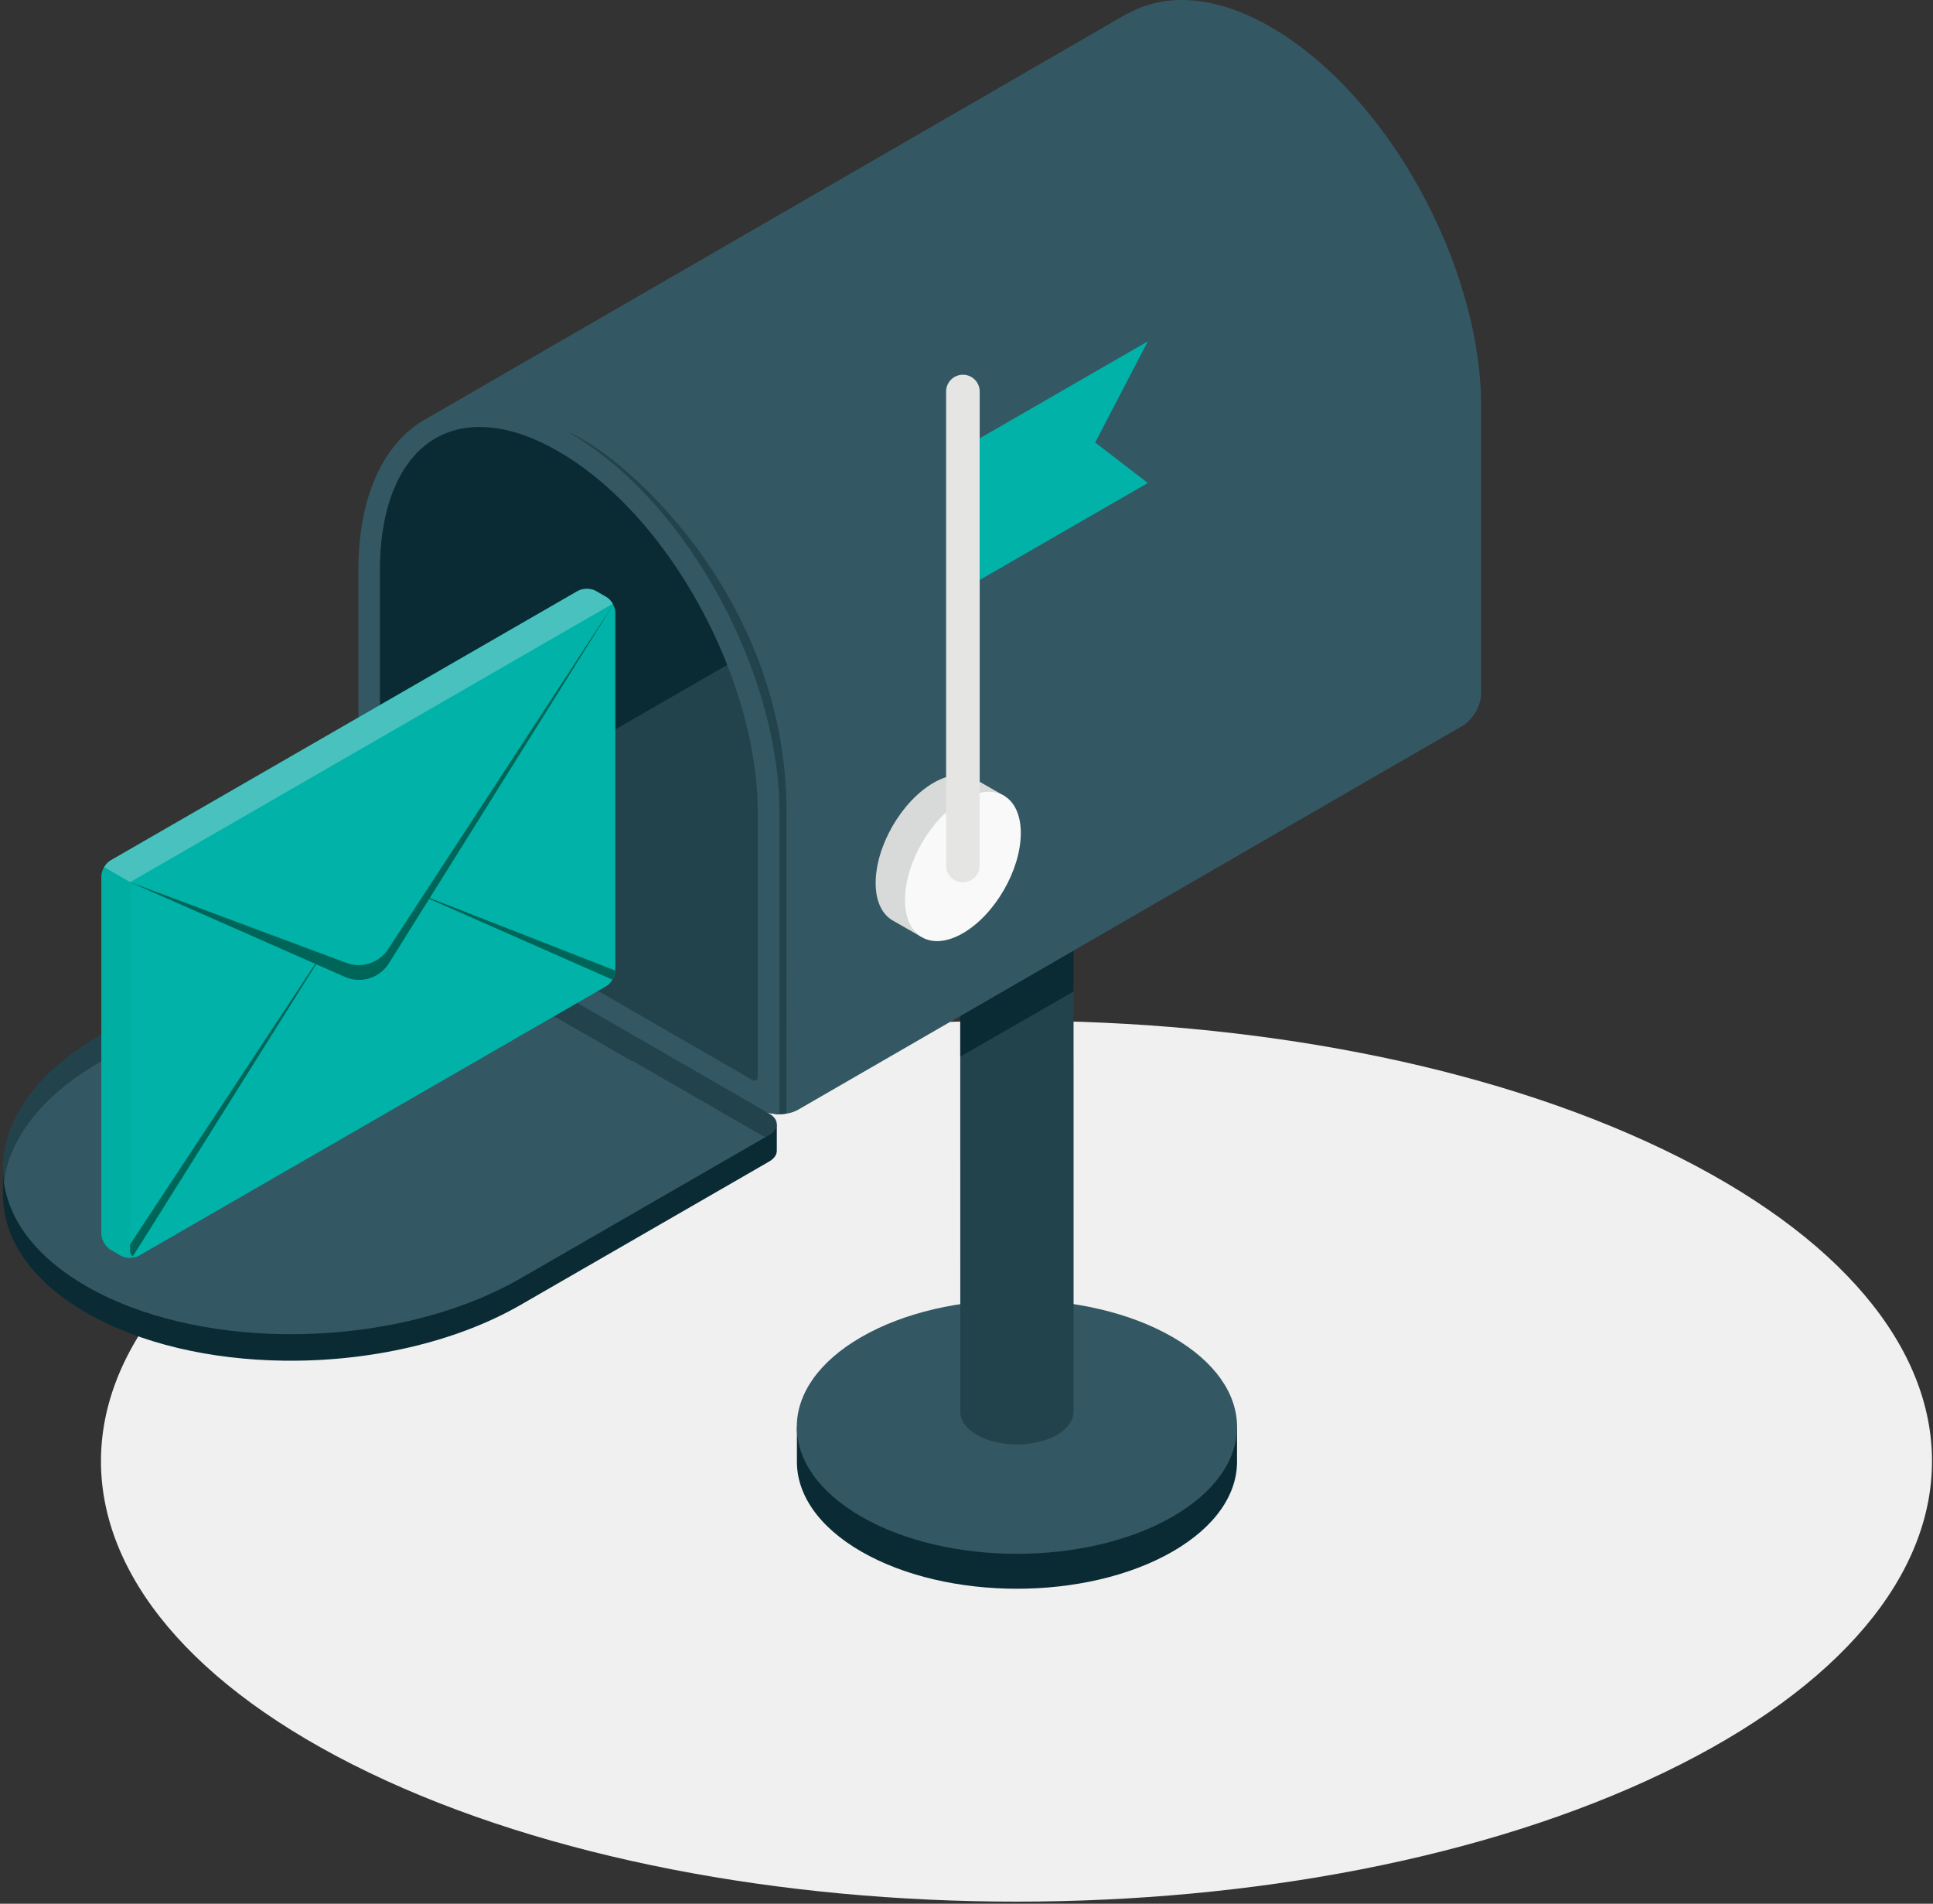
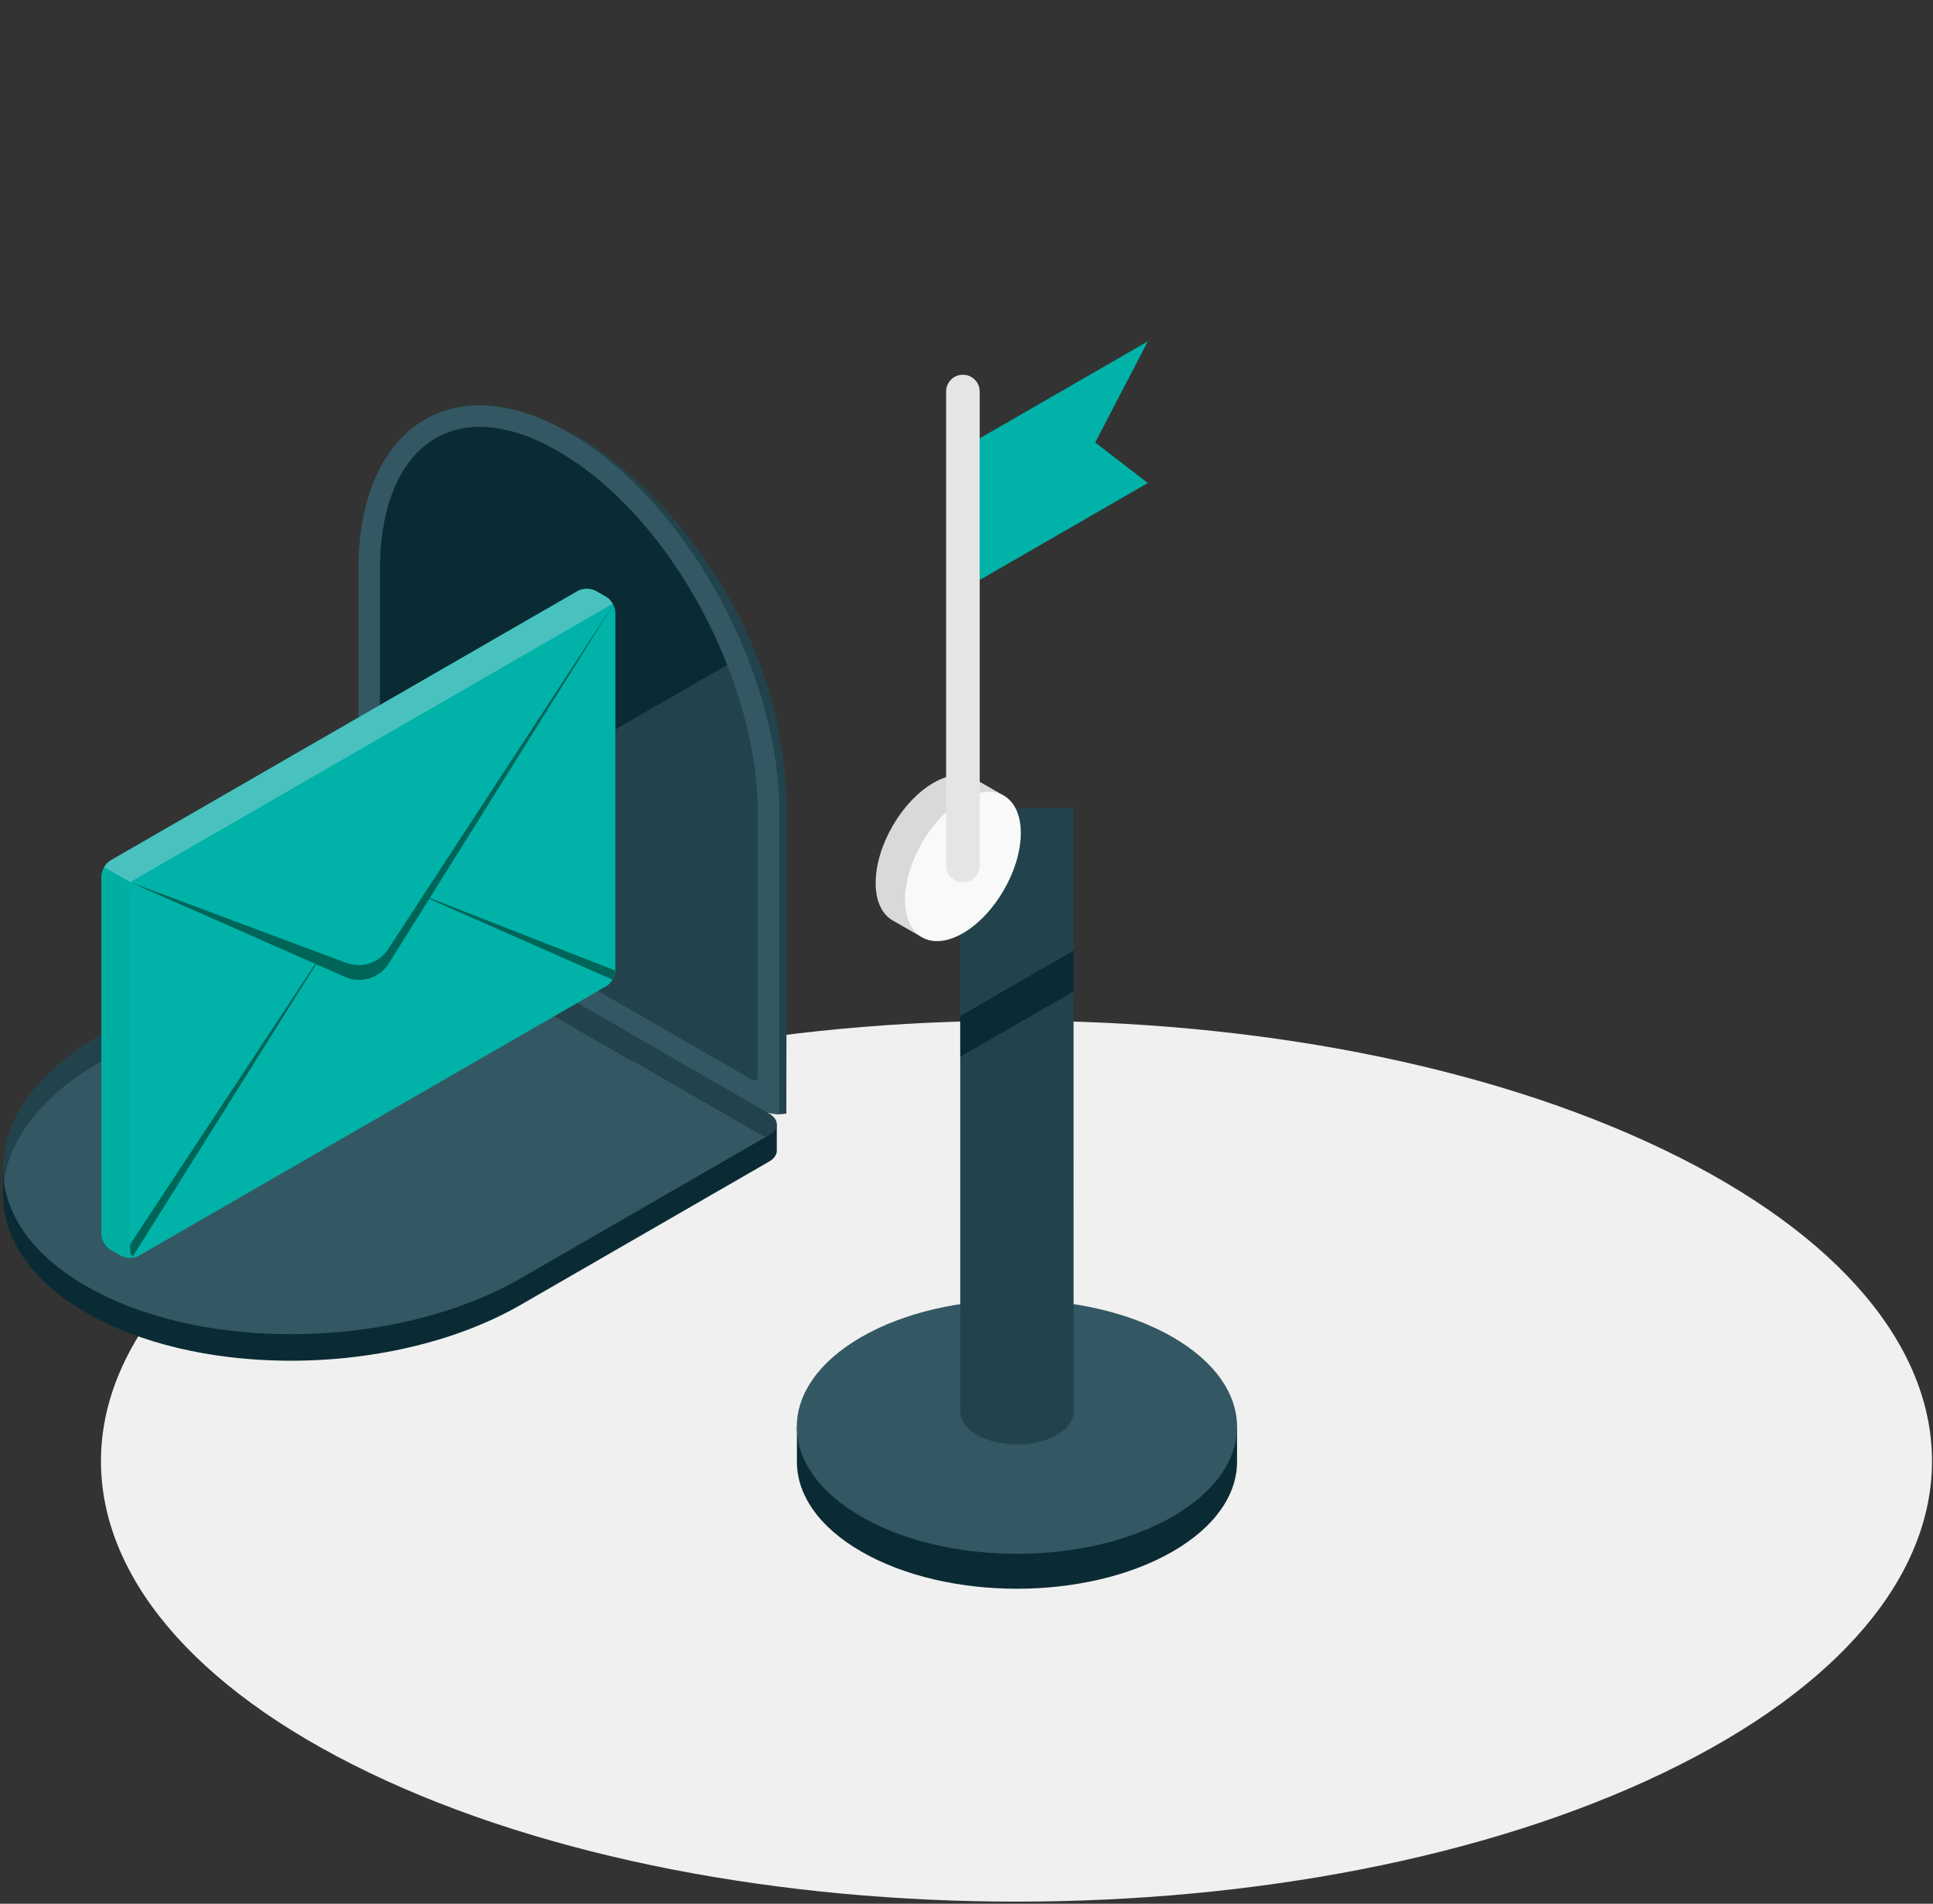
<svg xmlns="http://www.w3.org/2000/svg" width="522" height="514" viewBox="0 0 522 514" fill="none">
  <rect x="0" y="0" width="522" height="514" fill="#333333" stroke="none" />
  <path d="M449.321 478.597C352.769 525.037 196.228 525.038 99.678 478.598C3.126 432.156 3.126 356.862 99.678 310.421C196.229 263.979 352.77 263.979 449.322 310.42C545.872 356.861 545.872 432.156 449.321 478.597Z" fill="#F0F0F0" />
  <path d="M334.056 394.551V385.237H331.757C329.076 379.815 324.059 374.697 316.655 370.427C293.439 357.039 255.799 357.039 232.582 370.427C225.179 374.697 220.16 379.815 217.48 385.237H215.205V394.254C215.019 403.164 220.791 412.109 232.582 418.908C255.799 432.295 293.439 432.295 316.655 418.909C328.314 412.185 334.109 403.363 334.056 394.551Z" fill="#0B2B34" />
  <path d="M232.583 360.995C255.798 347.608 293.439 347.608 316.655 360.995C339.87 374.384 339.87 396.089 316.655 409.476C293.439 422.864 255.798 422.864 232.583 409.476C209.368 396.089 209.368 374.382 232.583 360.995Z" fill="#335863" />
  <path d="M259.31 218.086L259.32 381.17C259.32 383.428 260.814 385.685 263.801 387.408C269.777 390.855 279.464 390.855 285.44 387.408C288.426 385.685 289.92 383.428 289.92 381.17L289.91 218.086H259.31Z" fill="#23434C" />
  <path d="M289.92 256.639V267.687L259.314 285.295L259.31 274.324L289.92 256.639Z" fill="#0B2B34" />
-   <path d="M115.72 112.712V112.724L118.331 117.942L146.346 174.057L159.642 200.699L204.65 290.854L209.607 300.791C209.899 300.813 210.19 300.826 210.483 300.826C212.313 300.826 214.144 300.418 215.532 299.614L394.935 195.969C397.722 194.362 399.984 190.448 399.984 187.232V109.963C399.984 71.357 374.536 25.389 343.128 7.273C328.245 -1.312 314.728 -2.011 304.593 3.673L304.557 3.592L115.72 112.712Z" fill="#335863" />
  <path d="M153.612 116.789C166.292 121.488 212.416 159.534 212.416 219.449C212.416 269.811 212.358 295.959 212.346 300.663C211.734 300.759 211.112 300.826 210.483 300.826C210.191 300.826 209.9 300.813 209.607 300.791L204.65 290.854L159.642 200.699L146.346 174.057L143.3 167.954L153.612 116.789Z" fill="#23434C" />
  <path d="M99.228 237.511L99.239 237.535C99.612 238.198 100.323 238.908 101.327 239.55C101.49 239.667 101.664 239.772 101.84 239.876L205.432 299.614C206.598 300.29 208.079 300.686 209.607 300.791C209.899 300.813 210.19 300.826 210.482 300.826V219.442C210.482 205.557 207.169 190.739 201.478 176.573L196.369 179.521L159.642 200.699L102.621 233.597C102.621 233.597 101.315 234.354 99.706 235.274C98.842 235.776 98.714 236.602 99.228 237.511Z" fill="#23434C" />
  <path d="M104.137 234.47L203.135 291.564C203.972 292.047 204.65 291.655 204.65 290.691V219.442C204.65 207.024 201.782 193.243 196.369 179.521C196.277 179.264 196.171 178.996 196.067 178.74C194.036 173.672 191.727 168.768 189.161 164.073C179.108 145.505 165.357 130.255 150.697 121.833C143.163 117.477 136.025 115.274 129.494 115.274C125.364 115.274 121.62 116.196 118.331 117.942C108.418 123.219 102.621 136.01 102.621 153.88V231.849C102.621 232.815 103.299 233.988 104.137 234.47ZM115.72 112.724C125.773 107.458 139.046 108.378 153.612 116.789C169.952 126.179 184.683 143.163 195.039 162.698C197.431 167.207 199.588 171.855 201.478 176.573C207.169 190.739 210.482 205.557 210.482 219.442V300.826C210.19 300.826 209.899 300.813 209.607 300.791C208.079 300.686 206.598 300.29 205.432 299.614L101.84 239.876C101.665 239.772 101.49 239.667 101.327 239.55C100.569 239.026 99.856 238.327 99.239 237.535L99.228 237.511C97.758 235.658 96.79 233.247 96.79 231.139V153.88C96.79 133.202 104.103 118.816 115.72 112.724Z" fill="#335863" />
  <path d="M0.797 322.587L0.8 315.467H1.478V316.483C1.895 314.554 2.507 312.629 3.335 310.722C7.079 301.996 14.964 293.632 26.999 286.689L93.993 248.06C96.78 246.453 101.294 246.453 104.093 248.06L206.519 307.122C207.601 306.158 208.781 305.205 209.775 303.538V310.713C209.774 311.767 209.078 312.82 207.685 313.622L140.692 352.252C122.766 362.597 99.323 367.676 76.615 367.373C56.963 367.116 37.859 362.83 23.302 354.418C8.242 345.772 0.819 334.298 0.819 322.587H0.797Z" fill="#0B2B34" />
  <path d="M3.336 310.722C7.08 301.996 14.964 293.632 27 286.689L93.993 248.06C96.781 246.453 101.295 246.453 104.093 248.06L206.52 307.122L140.693 345.087C122.766 355.432 99.324 360.512 76.616 360.209C56.964 359.941 37.859 355.653 23.303 347.254C9.786 339.484 2.404 329.454 1.038 319.004C1.376 316.232 2.147 313.459 3.336 310.722Z" fill="#335863" />
  <path d="M1.037 319.004C1.375 316.232 2.146 313.459 3.335 310.722C7.079 301.996 14.963 293.632 26.999 286.689L93.992 248.06C96.779 246.453 101.294 246.453 104.092 248.06L206.518 307.122L207.685 306.458C210.472 304.851 210.472 302.241 207.685 300.634L104.092 240.895C101.294 239.288 96.779 239.288 93.992 240.895L26.999 279.525C14.963 286.468 7.079 294.832 3.335 303.557C2.075 306.458 1.282 309.405 0.968 312.352C0.722 314.578 0.745 316.803 1.037 319.004Z" fill="#23434C" />
-   <path d="M102.621 153.88V233.597L196.369 179.521C196.277 179.264 196.171 178.996 196.067 178.74C186.012 153.659 169.066 132.387 150.697 121.833C143.163 117.477 136.025 115.274 129.494 115.274C112.92 115.274 102.621 130.068 102.621 153.88Z" fill="#0B2B34" />
+   <path d="M102.621 153.88V233.597L196.369 179.521C196.277 179.264 196.171 178.996 196.067 178.74C186.012 153.659 169.066 132.387 150.697 121.833C143.163 117.477 136.025 115.274 129.494 115.274C112.92 115.274 102.621 130.068 102.621 153.88" fill="#0B2B34" />
  <path d="M271.406 215.014L263.16 210.26L263.152 210.257L263.094 210.222L263.088 210.233C260.262 208.64 256.387 208.88 252.099 211.352C243.467 216.331 236.467 228.44 236.467 238.398C236.467 243.369 238.213 246.862 241.032 248.496V248.499L241.047 248.508L248.721 252.898L250.104 250.586C251.531 250.258 253.02 249.75 254.588 248.844C263.22 243.865 270.221 231.756 270.223 221.798C270.223 220.319 270.023 219.018 269.732 217.81L271.406 215.014Z" fill="#D8DAD9" />
  <path d="M260.031 215.904C251.396 220.883 244.397 232.992 244.397 242.95C244.396 252.908 251.395 256.944 260.03 251.964C268.664 246.985 275.664 234.877 275.664 224.919C275.664 214.961 268.665 210.925 260.031 215.904Z" fill="#F9F9F9" />
  <path d="M260.03 238.224C262.534 238.224 264.564 236.197 264.564 233.694V105.702C264.564 103.201 262.534 101.173 260.03 101.173C257.526 101.173 255.497 103.201 255.497 105.702V233.694C255.497 236.197 257.526 238.224 260.03 238.224Z" fill="#E5E5E4" />
  <path d="M264.563 118.345L309.971 92.161L295.756 119.48L309.971 130.407L264.563 156.592V118.345Z" fill="#00B2A7" />
  <path d="M27.409 236.573C27.409 235.004 28.512 233.094 29.875 232.308L155.999 159.576C157.36 158.791 159.568 158.791 160.93 159.576L163.708 161.178C165.071 161.963 166.174 163.874 166.174 165.443V262.006C166.174 263.571 165.064 265.489 163.708 266.271L37.584 339.004C36.228 339.786 34.009 339.786 32.653 339.004L29.875 337.401C28.518 336.619 27.409 334.701 27.409 333.136V236.573Z" fill="#00B2A7" />
  <path d="M28.131 234.149C28.417 233.653 28.775 233.197 29.174 232.829C28.773 233.198 28.415 233.653 28.13 234.148L28.131 234.149Z" fill="white" />
  <path d="M164.334 161.631C164.134 161.455 163.927 161.302 163.712 161.177L162.713 160.605L163.708 161.178C163.924 161.303 164.134 161.456 164.334 161.631Z" fill="#727F84" />
  <path d="M35.128 238.179L165.451 163.017C165.148 162.491 164.764 162.01 164.335 161.631C164.135 161.456 163.925 161.303 163.709 161.178L162.715 160.605L160.926 159.581C160.517 159.341 160.029 159.174 159.51 159.079C159.171 159.017 158.818 158.987 158.465 158.987C158.073 158.987 157.679 159.025 157.305 159.102C156.829 159.199 156.382 159.359 156.004 159.581L29.878 232.307C29.633 232.448 29.398 232.625 29.174 232.829C28.775 233.197 28.417 233.653 28.131 234.149L35.128 238.179Z" fill="#49C2BF" />
  <path d="M27.406 245.006L27.41 245.005V236.573C27.41 235.79 27.686 234.92 28.131 234.149L28.13 234.148C27.686 234.916 27.406 235.791 27.406 236.571V245.006Z" fill="#DEDFDE" />
  <path d="M27.406 279.291L27.41 279.289V245.005L27.406 245.006V279.291Z" fill="#D4D6D5" />
  <path d="M28.797 336.491C27.978 335.556 27.41 334.255 27.41 333.136V286.454L27.406 286.457V333.133C27.406 334.259 27.974 335.558 28.797 336.491Z" fill="#2B4E58" />
  <path d="M27.406 286.456L27.41 286.454V279.289L27.406 279.291V286.456Z" fill="#1B3B43" />
  <path d="M35.104 339.588C35.505 339.588 35.907 339.548 36.292 339.47C36.455 339.435 36.62 339.389 36.77 339.342L37.062 339.225C36.851 339.301 36.653 339.337 36.468 339.337C36.254 339.337 36.059 339.289 35.885 339.202C35.418 338.957 35.127 338.398 35.127 337.583V241.021C35.127 240.008 35.639 239.238 36.41 238.925L35.127 238.179L28.13 234.149C27.685 234.92 27.409 235.79 27.409 236.573V333.136C27.409 334.255 27.977 335.556 28.797 336.491C29.123 336.862 29.49 337.175 29.878 337.396L32.601 338.973L32.653 339.004C32.656 339.005 32.657 339.006 32.66 339.008C32.868 339.123 33.087 339.226 33.33 339.307C33.645 339.412 33.983 339.493 34.345 339.54C34.594 339.572 34.848 339.588 35.104 339.588Z" fill="#00AFA1" />
  <path d="M165.591 163.27L165.916 162.749L165.585 163.257C165.586 163.262 165.588 163.266 165.591 163.27Z" fill="#021E27" />
  <path d="M35.884 339.202L85.365 260.328L93.126 263.749C94.367 264.299 95.669 264.56 96.954 264.56C100.14 264.56 103.225 262.949 105.011 260.103L115.911 242.681L165.403 264.506C165.869 263.726 166.16 262.84 166.172 262.048L116.05 242.457L165.59 163.27C165.587 163.266 165.585 163.262 165.584 163.257L114.18 241.917L104.801 256.27C103.008 259.016 99.986 260.573 96.85 260.573C95.742 260.573 94.62 260.379 93.535 259.974L35.126 238.179L85.124 260.221L35.126 335.975V337.583C35.126 338.398 35.417 338.957 35.884 339.202Z" fill="#006559" />
</svg>